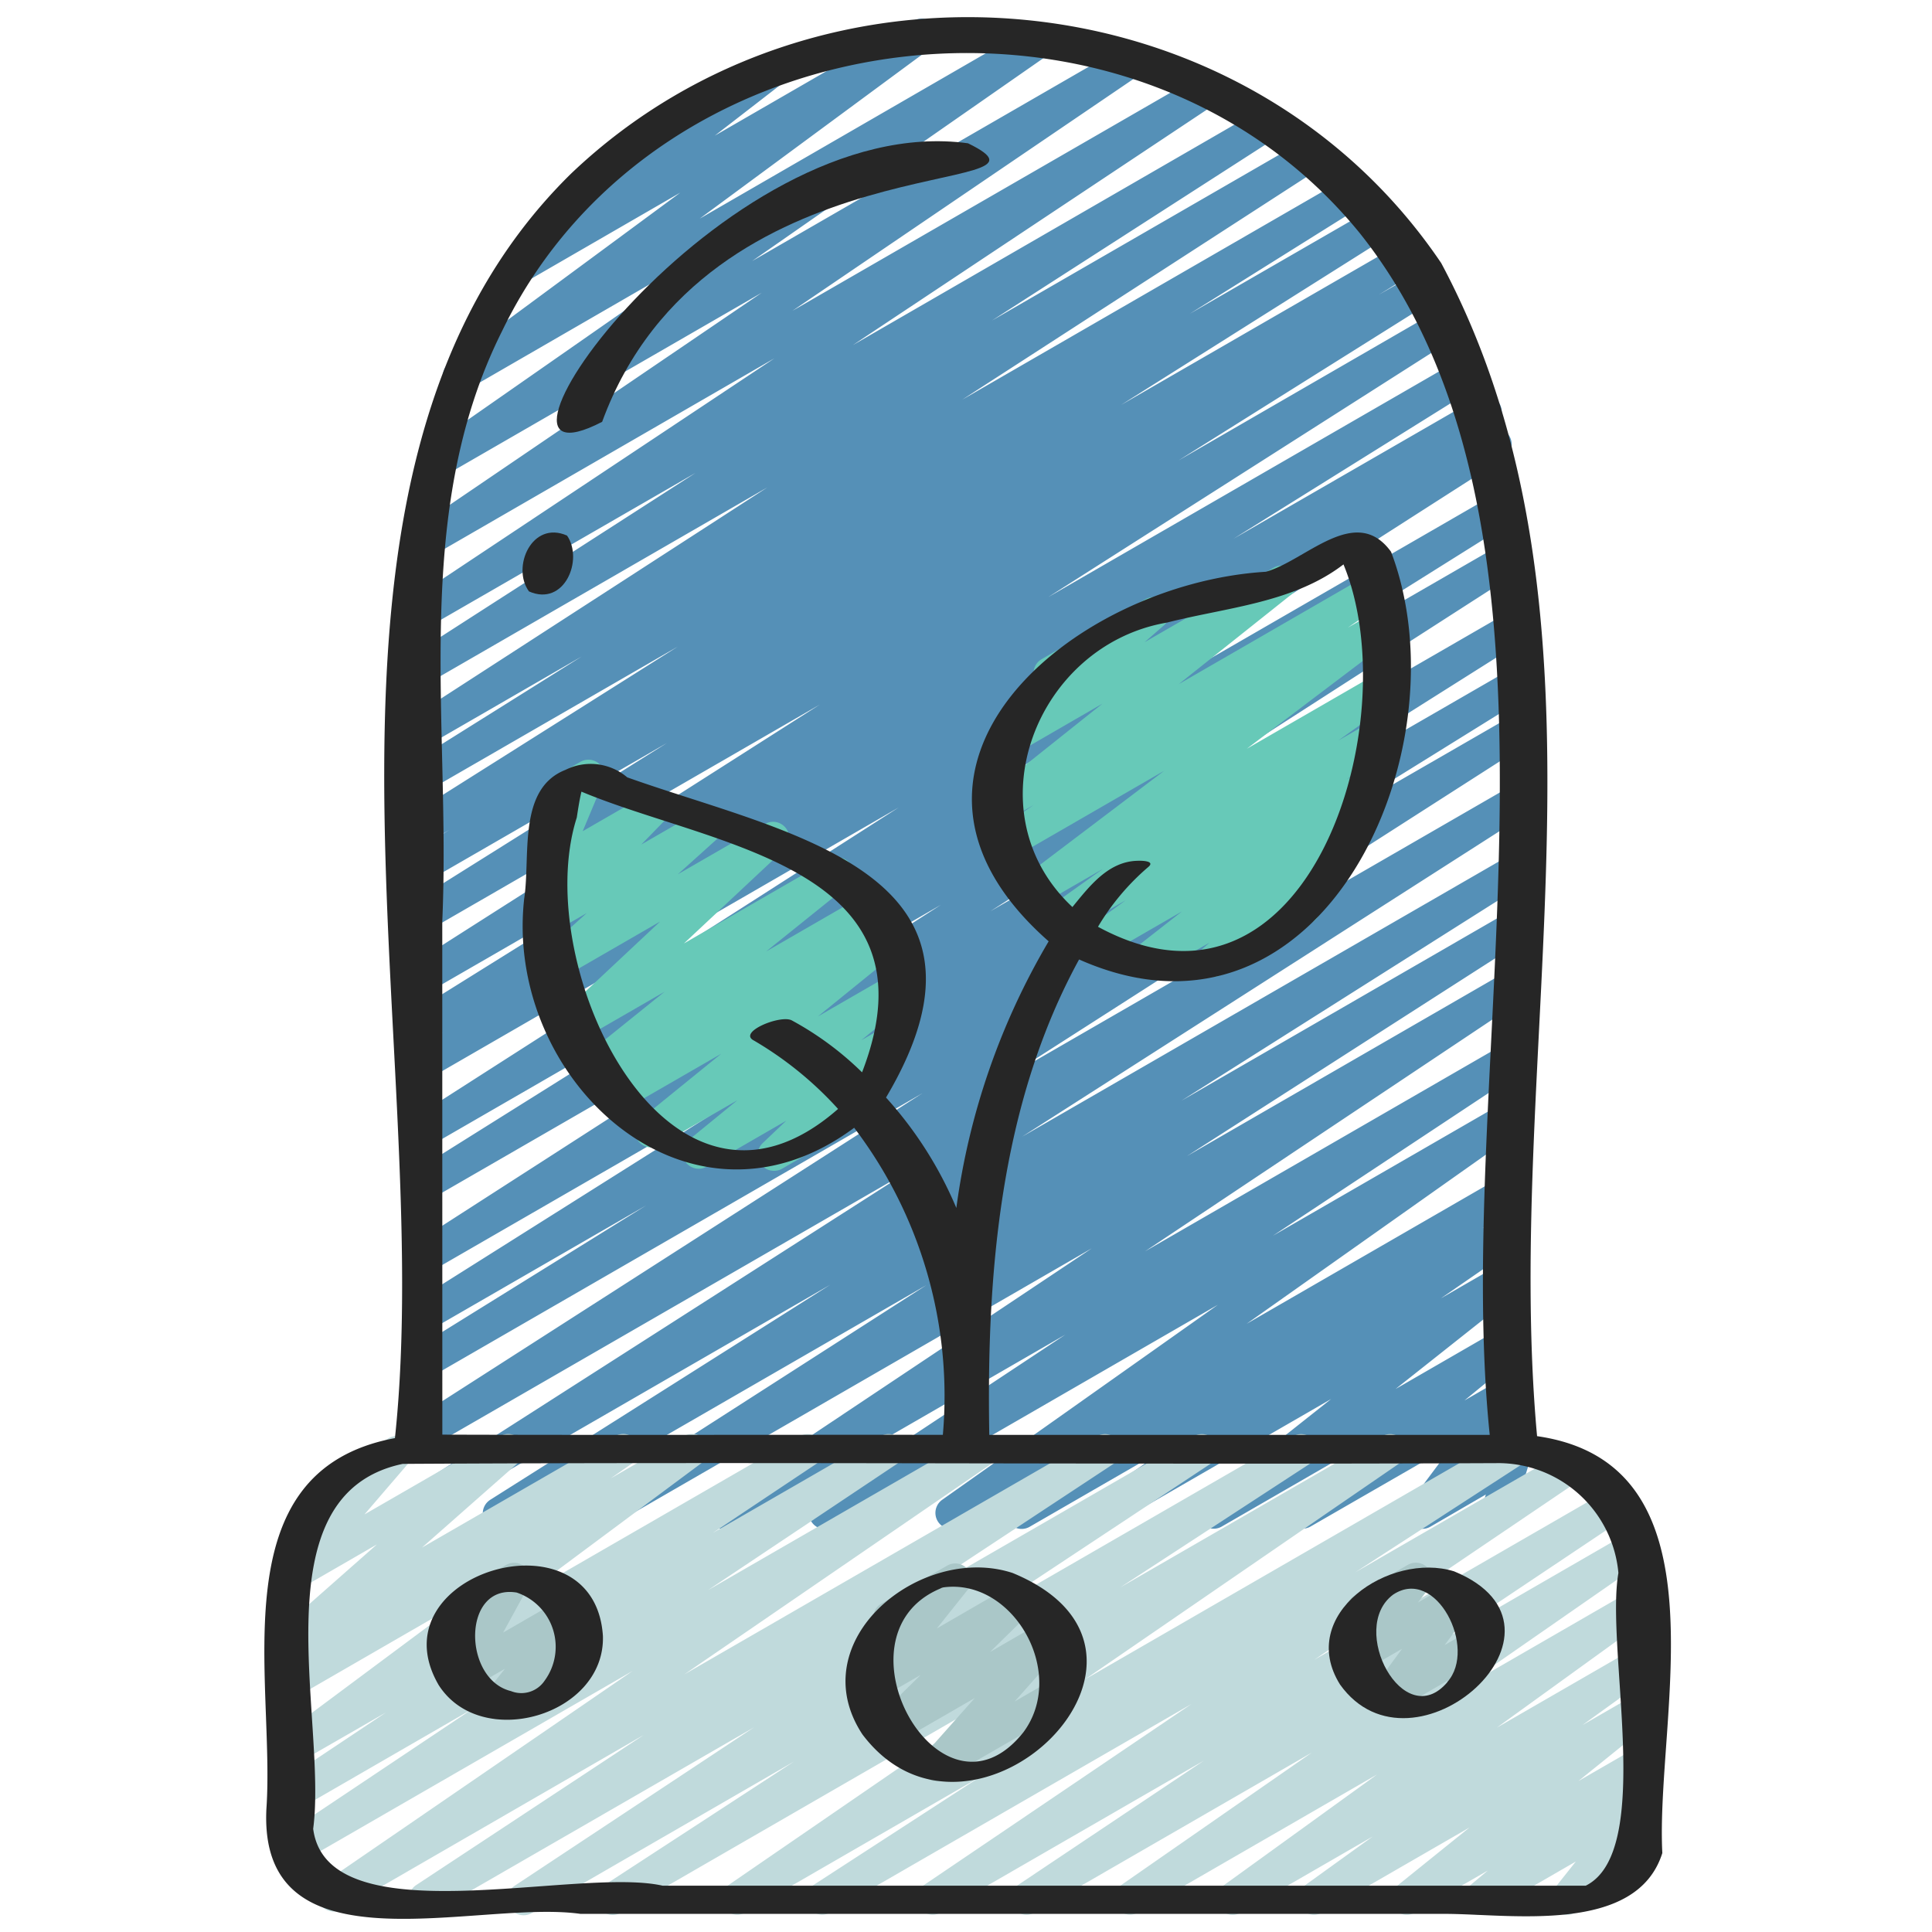
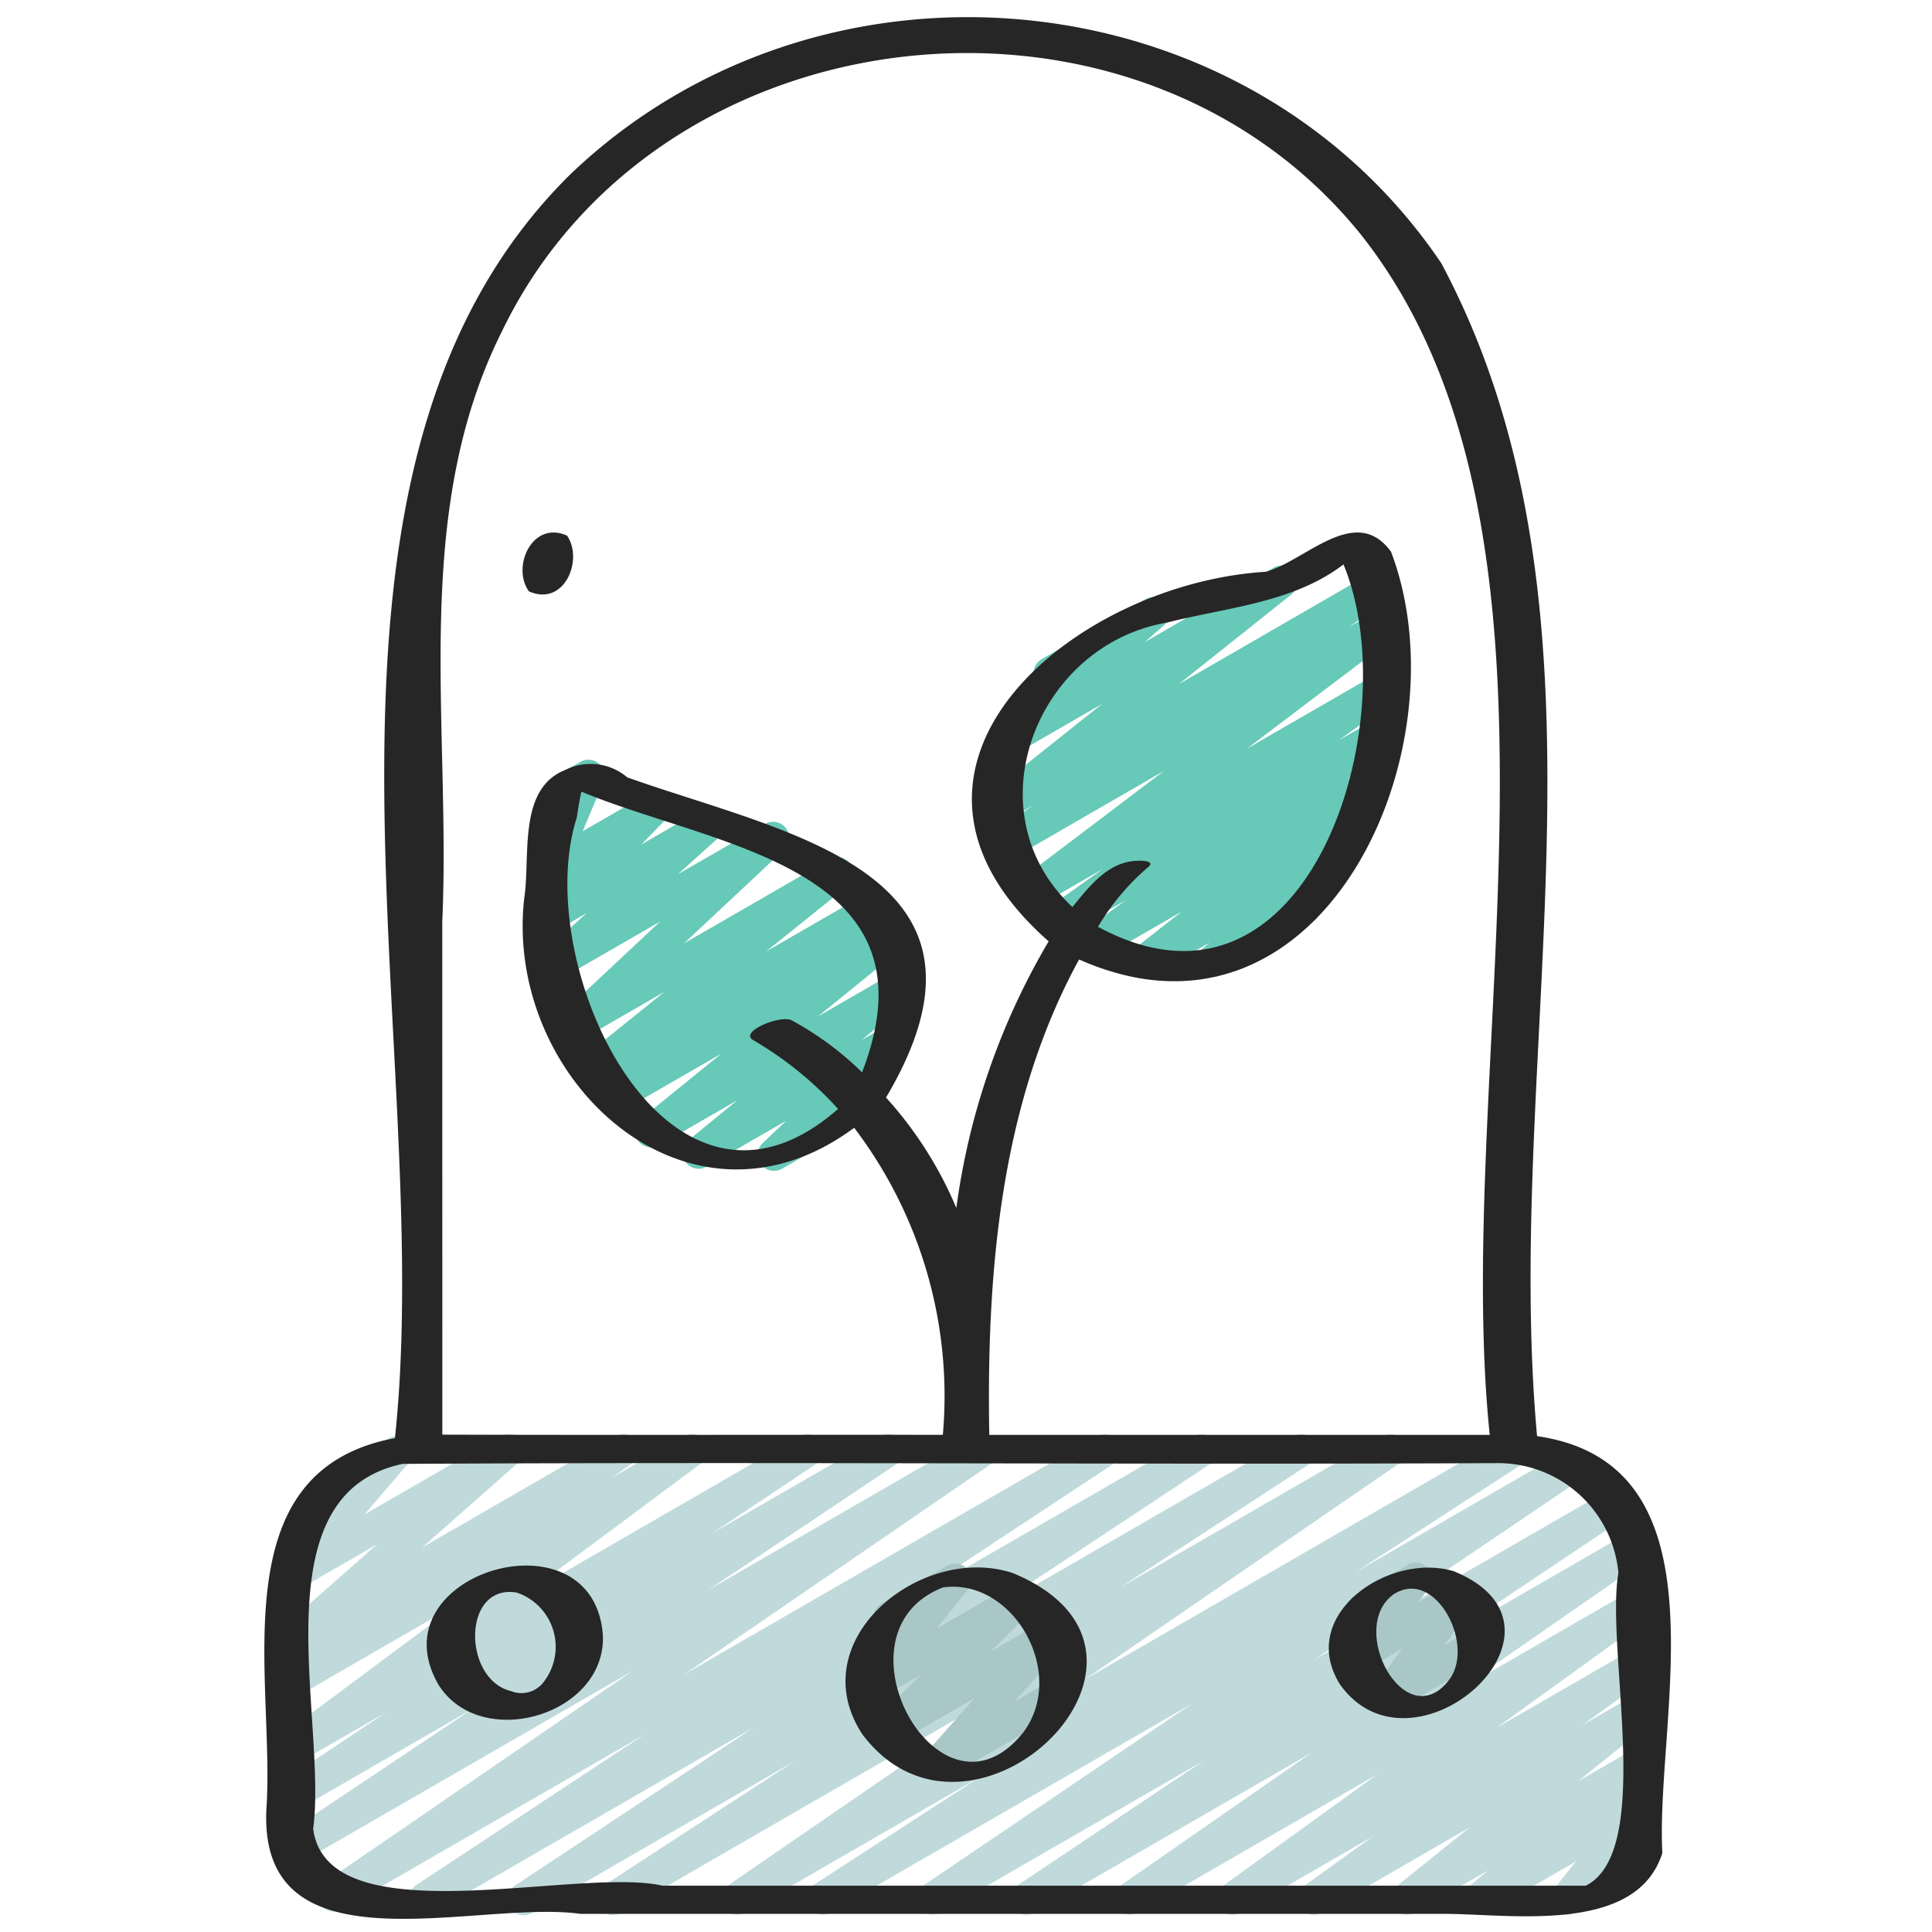
<svg xmlns="http://www.w3.org/2000/svg" id="Icons" height="512" viewBox="0 0 60 60" width="512">
-   <path d="m15.493 47.5a.5.5 0 0 1 -.267-.923l10.556-6.677-12.5 7.218a.5.5 0 0 1 -.519-.853l15.5-9.92-14.983 8.647a.5.5 0 0 1 -.519-.853l15.883-10.186-15.364 8.87a.5.5 0 0 1 -.513-.857l7.3-4.531-6.787 3.918a.5.5 0 0 1 -.516-.856l12.236-7.713-11.72 6.764a.5.5 0 0 1 -.52-.854l16.461-10.594-15.941 9.2a.5.5 0 0 1 -.515-.857l10.416-6.528-9.9 5.716a.5.5 0 0 1 -.519-.854l15.147-9.7-14.629 8.448a.5.5 0 0 1 -.511-.858l1-.613-.489.281a.5.5 0 0 1 -.514-.856l7.64-4.764-7.126 4.113a.5.5 0 0 1 -.518-.854l12.693-8.09-12.175 7.029a.5.5 0 0 1 -.515-.856l7.95-4.984-7.435 4.292a.5.5 0 0 1 -.512-.858l1.193-.736-.681.393a.5.5 0 0 1 -.516-.855l8.288-5.23-7.772 4.486a.5.5 0 0 1 -.515-.856l5.3-3.321-4.785 2.764a.5.5 0 0 1 -.521-.852l11.075-7.165-10.554 6.093a.5.5 0 0 1 -.52-.854l8.84-5.687-8.322 4.8a.5.5 0 0 1 -.526-.848l11.3-7.512-10.733 6.2a.5.5 0 0 1 -.531-.846l10.872-7.392-10 5.771a.5.5 0 0 1 -.536-.842l9.322-6.5-7.946 4.592a.5.5 0 0 1 -.547-.835l7.173-5.292-4.82 2.785a.5.5 0 0 1 -.556-.829l3.267-2.529a.5.5 0 0 1 -.087-.905l4.97-2.867a.5.5 0 0 1 .556.828l-2.256 1.746 6.149-3.551a.5.5 0 0 1 .551.839l-7.17 5.29 10.414-6.019a.5.5 0 0 1 .536.843l-9.323 6.494 11.593-6.692a.5.5 0 0 1 .531.846l-10.872 7.391 12.652-7.3a.5.5 0 0 1 .526.848l-11.3 7.516 12.63-7.297a.5.5 0 0 1 .521.853l-8.832 5.682 9.631-5.56a.5.5 0 0 1 .521.852l-11.073 7.164 11.86-6.848a.5.5 0 0 1 .516.857l-5.312 3.325 5.651-3.26a.5.5 0 0 1 .516.856l-8.3 5.235 8.648-4.992a.5.5 0 0 1 .513.858l-1.16.714 1.235-.712a.5.5 0 0 1 .515.857l-7.967 4.999 8.129-4.7a.5.5 0 0 1 .518.854l-12.694 8.09 12.889-7.442a.5.5 0 0 1 .515.857l-7.647 4.771 7.59-4.379a.5.5 0 0 1 .512.858l-.968.594.75-.433a.5.5 0 0 1 .52.854l-15.158 9.71 15.004-8.664a.5.5 0 0 1 .515.856l-10.4 6.516 10.025-5.786a.5.5 0 0 1 .521.854l-16.464 10.59 15.965-9.218a.5.5 0 0 1 .516.855l-12.246 7.726 11.732-6.772a.5.5 0 0 1 .513.857l-7.274 4.515 6.762-3.9a.5.5 0 0 1 .519.854l-15.889 10.183 15.373-8.875a.5.5 0 0 1 .519.854l-15.503 9.921 14.985-8.65a.5.5 0 0 1 .518.856l-10.558 6.678 10.042-5.8a.5.5 0 0 1 .521.853l-10.39 6.666 9.871-5.7a.5.5 0 0 1 .528.849l-11.7 7.809 11.175-6.451a.5.5 0 0 1 .527.85l-7.731 5.117 7.206-4.16a.5.5 0 0 1 .539.841l-8.562 6.054 8.025-4.633a.5.5 0 0 1 .526.85l-1.234.813.71-.409a.5.5 0 0 1 .534.844l-2.526 1.743 1.993-1.15a.5.5 0 0 1 .557.83l-3.96 3.137 3.4-1.963a.5.5 0 0 1 .568.819l-1.828 1.5 1.262-.728a.5.5 0 0 1 .65.731l-1.366 1.83.718-.414a.5.5 0 0 1 .729.579l-.233.757a.5.5 0 0 1 .006.869l-.5.289a.5.5 0 0 1 -.728-.579l.126-.414-1.722 1a.5.5 0 0 1 -.651-.731l1.368-1.831-4.439 2.557a.5.5 0 0 1 -.567-.819l1.827-1.5-4.02 2.321a.5.5 0 0 1 -.561-.824l3.96-3.138-6.867 3.965a.5.5 0 0 1 -.534-.844l2.533-1.747-4.493 2.593a.5.5 0 0 1 -.526-.85l1.218-.8-2.87 1.653a.5.5 0 0 1 -.539-.841l8.562-6.056-11.951 6.9a.5.5 0 0 1 -.526-.85l7.74-5.123-10.351 5.976a.5.5 0 0 1 -.527-.849l11.7-7.808-15 8.661a.5.5 0 0 1 -.52-.854l10.383-6.664-13.028 7.521a.494.494 0 0 1 -.25.069z" fill="#5590b7" />
  <path d="m19.032 59.47a.5.5 0 0 1 -.273-.919l5.9-3.845-8.135 4.7a.5.5 0 0 1 -.524-.853l7.415-4.908-9.977 5.755a.5.5 0 0 1 -.525-.849l7.087-4.675-9.386 5.424a.5.5 0 0 1 -.533-.845l9.564-6.561-10.316 5.952a.5.5 0 0 1 -.529-.846l5.882-3.933-5.4 3.12a.5.5 0 0 1 -.527-.849l3.235-2.158-2.71 1.559a.5.5 0 0 1 -.668-.158.5.5 0 0 1 .119-.676l5.569-4.146-5.022 2.9a.5.5 0 0 1 -.536-.843l.685-.476-.149.085a.5.5 0 0 1 -.581-.808l3.009-2.654-2.424 1.4a.5.5 0 0 1 -.63-.757l1.418-1.653a.5.5 0 0 1 -.375-.917l2.377-1.372a.5.5 0 0 1 .63.758l-1.383 1.61 4.216-2.432a.5.5 0 0 1 .581.807l-3.009 2.653 6-3.462a.5.5 0 0 1 .537.842l-.679.473 2.277-1.313a.5.5 0 0 1 .549.834l-5.571 4.144 8.627-4.98a.5.5 0 0 1 .527.848l-3.237 2.16 5.212-3.006a.5.5 0 0 1 .528.848l-5.887 3.934 8.287-4.782a.5.5 0 0 1 .534.844l-9.559 6.556 12.822-7.4a.5.5 0 0 1 .526.849l-7.1 4.682 9.583-5.531a.5.5 0 0 1 .526.849l-7.415 4.908 9.973-5.757a.5.5 0 0 1 .523.851l-5.9 3.848 8.141-4.7a.5.5 0 0 1 .533.844l-9.773 6.714 13.087-7.557a.5.5 0 0 1 .522.852l-5.21 3.377 6.519-3.764a.5.5 0 0 1 .531.847l-8.325 5.635 9.158-5.286a.5.5 0 0 1 .528.848l-5.794 3.876 5.887-3.4a.5.5 0 0 1 .535.843l-5.942 4.128 5.533-3.194a.5.5 0 0 1 .543.838l-4.78 3.455 4.237-2.445a.5.5 0 0 1 .542.838l-2.119 1.527 1.577-.91a.5.5 0 0 1 .563.822l-2.264 1.825 1.7-.981a.5.5 0 0 1 .57.816l-.592.495.022-.012a.5.5 0 0 1 .641.744l-.688.865a.5.5 0 0 1 .407.907l-2.171 1.254a.5.5 0 0 1 -.641-.744l.671-.844-2.751 1.588a.5.5 0 0 1 -.571-.816l.59-.493-2.269 1.309a.5.5 0 0 1 -.563-.822l2.264-1.824-4.585 2.646a.5.5 0 0 1 -.542-.838l2.12-1.528-4.1 2.366a.5.5 0 0 1 -.543-.838l4.78-3.455-7.436 4.293a.5.5 0 0 1 -.535-.842l5.945-4.131-8.616 4.973a.5.5 0 0 1 -.528-.848l5.79-3.874-8.181 4.722a.5.5 0 0 1 -.53-.846l8.323-5.633-11.227 6.479a.5.5 0 0 1 -.521-.852l5.2-3.373-7.315 4.225a.5.5 0 0 1 -.533-.844l9.778-6.718-13.1 7.562a.5.5 0 0 1 -.25.07z" fill="#c0dadc" />
  <path d="m29.088 55.321a.5.5 0 0 1 -.374-.832l1.557-1.754-2.442 1.41a.5.5 0 0 1 -.6-.79l1.366-1.34-1.293.746a.5.5 0 0 1 -.641-.744l1.025-1.286a.51.51 0 0 1 -.5-.245.5.5 0 0 1 .182-.682l2.05-1.184a.5.5 0 0 1 .641.744l-.964 1.209 2.418-1.4a.5.5 0 0 1 .6.789l-1.367 1.342 1.7-.983a.5.5 0 0 1 .624.765l-1.557 1.754 1.137-.657a.5.5 0 0 1 .5.866l-3.81 2.2a.489.489 0 0 1 -.252.072z" fill="#aac7c8" />
-   <path d="m15.471 53.393a.5.5 0 0 1 -.391-.813l.6-.754-1.106.638a.5.5 0 0 1 -.688-.673l.786-1.434-.111.064a.5.5 0 0 1 -.5-.865l1.658-.956a.5.5 0 0 1 .688.672l-.781 1.428 1.856-1.071a.5.5 0 0 1 .641.745l-.6.754.132-.076a.5.5 0 1 1 .5.865l-2.431 1.4a.49.49 0 0 1 -.253.076z" fill="#aac7c8" />
  <path d="m43.047 53.221a.5.5 0 0 1 -.4-.8l.895-1.215-1.2.691a.5.5 0 0 1 -.646-.738l.527-.683a.491.491 0 0 1 -.34-.241.5.5 0 0 1 .182-.682l1.658-.956a.5.5 0 0 1 .645.738l-.332.431 1.076-.622a.5.5 0 0 1 .653.73l-.9 1.215.848-.489a.5.5 0 0 1 .5.865l-2.913 1.688a.49.49 0 0 1 -.253.068z" fill="#aac7c8" />
  <path d="m24.033 36.36a.5.5 0 0 1 -.345-.862l.729-.693-2.471 1.426a.5.5 0 0 1 -.567-.819l1.521-1.243-2.429 1.4a.5.5 0 0 1 -.566-.82l2.495-2.025-3.1 1.788a.5.5 0 0 1 -.545-.837l.4-.294-.486.28a.5.5 0 0 1 -.564-.822l2.532-2.039-2.652 1.53a.5.5 0 0 1 -.591-.8l3.106-2.91-3.058 1.765a.5.5 0 0 1 -.585-.8l1.364-1.228-.935.539a.5.5 0 0 1 -.608-.782l.74-.759-.108.061a.5.5 0 0 1 -.71-.626l.714-1.705a.494.494 0 0 1 -.344-.242.5.5 0 0 1 .182-.683l.873-.5a.5.5 0 0 1 .711.626l-.64 1.528 1.95-1.125a.5.5 0 0 1 .608.781l-.738.758 1.917-1.107a.5.5 0 0 1 .585.8l-1.366 1.23 2.7-1.558a.5.5 0 0 1 .592.8l-3.104 2.907 4.517-2.607a.5.5 0 0 1 .563.823l-2.53 2.035 3.023-1.745a.5.5 0 0 1 .545.837l-.4.294.373-.215a.5.5 0 0 1 .566.82l-2.497 2.025 2.3-1.326a.5.5 0 0 1 .568.82l-1.518 1.244.812-.469a.5.5 0 0 1 .594.8l-1.273 1.211a.487.487 0 0 1 .264.221.5.5 0 0 1 -.182.682l-2.681 1.548a.489.489 0 0 1 -.251.062z" fill="#67c9b8" />
  <path d="m35.5 30.385a.5.5 0 0 1 -.309-.894l1.515-1.185-2.552 1.472a.5.5 0 0 1 -.544-.837l1.354-.986-1.874 1.084a.5.5 0 0 1 -.541-.84l1.7-1.214-1.982 1.145a.5.5 0 0 1 -.552-.831l4.442-3.363-4.644 2.681a.5.5 0 0 1 -.534-.845l1.121-.772-.8.465a.5.5 0 0 1 -.562-.824l3.5-2.789-2.676 1.548a.5.5 0 0 1 -.579-.81l1.413-1.23a.5.5 0 0 1 -.047-.889l3.219-1.859a.5.5 0 0 1 .578.81l-.6.522 4.007-2.313a.5.5 0 0 1 .561.824l-3.506 2.791 5.834-3.368a.5.5 0 0 1 .535.845l-1.12.77.757-.436a.5.5 0 0 1 .552.831l-4.445 3.365 3.994-2.306a.5.5 0 0 1 .541.84l-1.696 1.213 1.07-.618a.5.5 0 0 1 .544.837l-1.351.984.531-.306a.5.5 0 0 1 .559.826l-1.513 1.177.275-.158a.5.5 0 0 1 .576.812l-1.442 1.246a.491.491 0 0 1 .132.15.5.5 0 0 1 -.182.683l-2.827 1.633a.5.5 0 0 1 -.577-.812l.209-.18-1.81 1.045a.493.493 0 0 1 -.254.066z" fill="#67c9b8" />
  <g fill="#262626">
    <path d="m44.758 8.17c-6.073-8.989-19.234-10.212-27.031-2.77-9.485 9.324-4.146 26.957-5.462 39.262-5.49 1.023-3.713 7.491-3.992 11.521-.25 5.158 6.532 2.8 9.754 3.254h26.842c2.035 0 5.954.652 6.756-1.889-.22-4.227 2.114-12.085-3.89-12.947-1.093-11.985 2.892-25.448-2.977-36.431zm-31.023 20.442c.277-6.133-1-12.629 1.858-18.331 4.855-10.059 19.647-11.672 26.653-3.019 7.372 9.281 2.831 25.817 4.019 37.3h-15.542c-.088-5.009.335-10.279 2.789-14.765 7.543 3.352 12.016-6.536 9.688-12.661-1.1-1.515-2.656.285-3.89.621-6.036.368-12.832 6.121-6.743 11.477a22.032 22.032 0 0 0 -2.867 8.28 12.074 12.074 0 0 0 -2.184-3.429c4.177-7.036-3.157-8.2-8.037-9.944a1.751 1.751 0 0 0 -1.916-.233c-1.5.586-1.081 2.692-1.284 4-.628 5.613 5.094 10.937 10.248 7.116a13.761 13.761 0 0 1 2.754 9.536c-5.182-.005-10.361.01-15.544-.006zm27.988-11.084c2 4.835-1.05 14.817-7.624 11.254a7.416 7.416 0 0 1 1.553-1.849c.257-.207-.231-.206-.332-.2-.9.023-1.483.784-2.015 1.436-3.145-2.94-1.137-8.137 2.941-8.835 1.843-.47 3.921-.611 5.477-1.806zm-23.811 7.863c.041-.264.082-.541.145-.806 4.1 1.719 11.189 2.312 8.715 8.717a9.733 9.733 0 0 0 -2.186-1.615c-.354-.179-1.689.368-1.172.628a11.041 11.041 0 0 1 2.613 2.124c-5.277 4.639-9.585-4.439-8.115-9.048zm32.349 23.458c-.409 2.347 1.124 8.647-1.013 9.712q-14.324 0-28.673 0c-2.657-.6-10.41 1.614-10.849-1.766.448-3.388-1.755-10.379 2.78-11.333 11.24-.066 22.666.027 33.968-.023a3.75 3.75 0 0 1 3.787 3.41z" />
    <path d="m31.447 48.85c-2.849-.931-6.58 2.1-4.664 5.013 3.4 4.511 10.673-2.535 4.664-5.013zm.333 4.95c-2.557 3.209-6.006-2.956-2.625-4.446 0 0 .119-.051.052-.024a.315.315 0 0 1 .116-.036c2.159-.265 3.823 2.67 2.457 4.506z" />
    <path d="m18.724 50.806c-.258-3.981-7.123-1.952-5.1 1.526 1.324 2.068 5.176.937 5.1-1.526zm-1.814 1.394a.869.869 0 0 1 -1.043.318c-1.5-.365-1.522-3.339.179-3.06a1.779 1.779 0 0 1 .864 2.742z" />
    <path d="m45.16 48.8c-2-.624-4.9 1.341-3.546 3.512 2.27 3.188 7.815-1.755 3.546-3.512zm-1.585.5h-.012zm.914 3.378c.047-.028.025-.013 0 0zm-.049.026h.013zm.512-.465c-1.357 1.6-3.1-1.669-1.685-2.718 1.333-.884 2.621 1.669 1.68 2.716z" />
-     <path d="m18.7 13.1c3.245-8.864 14.9-6.931 11.362-8.65-7.678-1.05-16.185 11.15-11.362 8.65z" />
-     <path d="m16.428 18.367c1.1.485 1.7-.985 1.182-1.734-1.088-.482-1.733.982-1.182 1.734z" />
+     <path d="m16.428 18.367c1.1.485 1.7-.985 1.182-1.734-1.088-.482-1.733.982-1.182 1.734" />
  </g>
</svg>